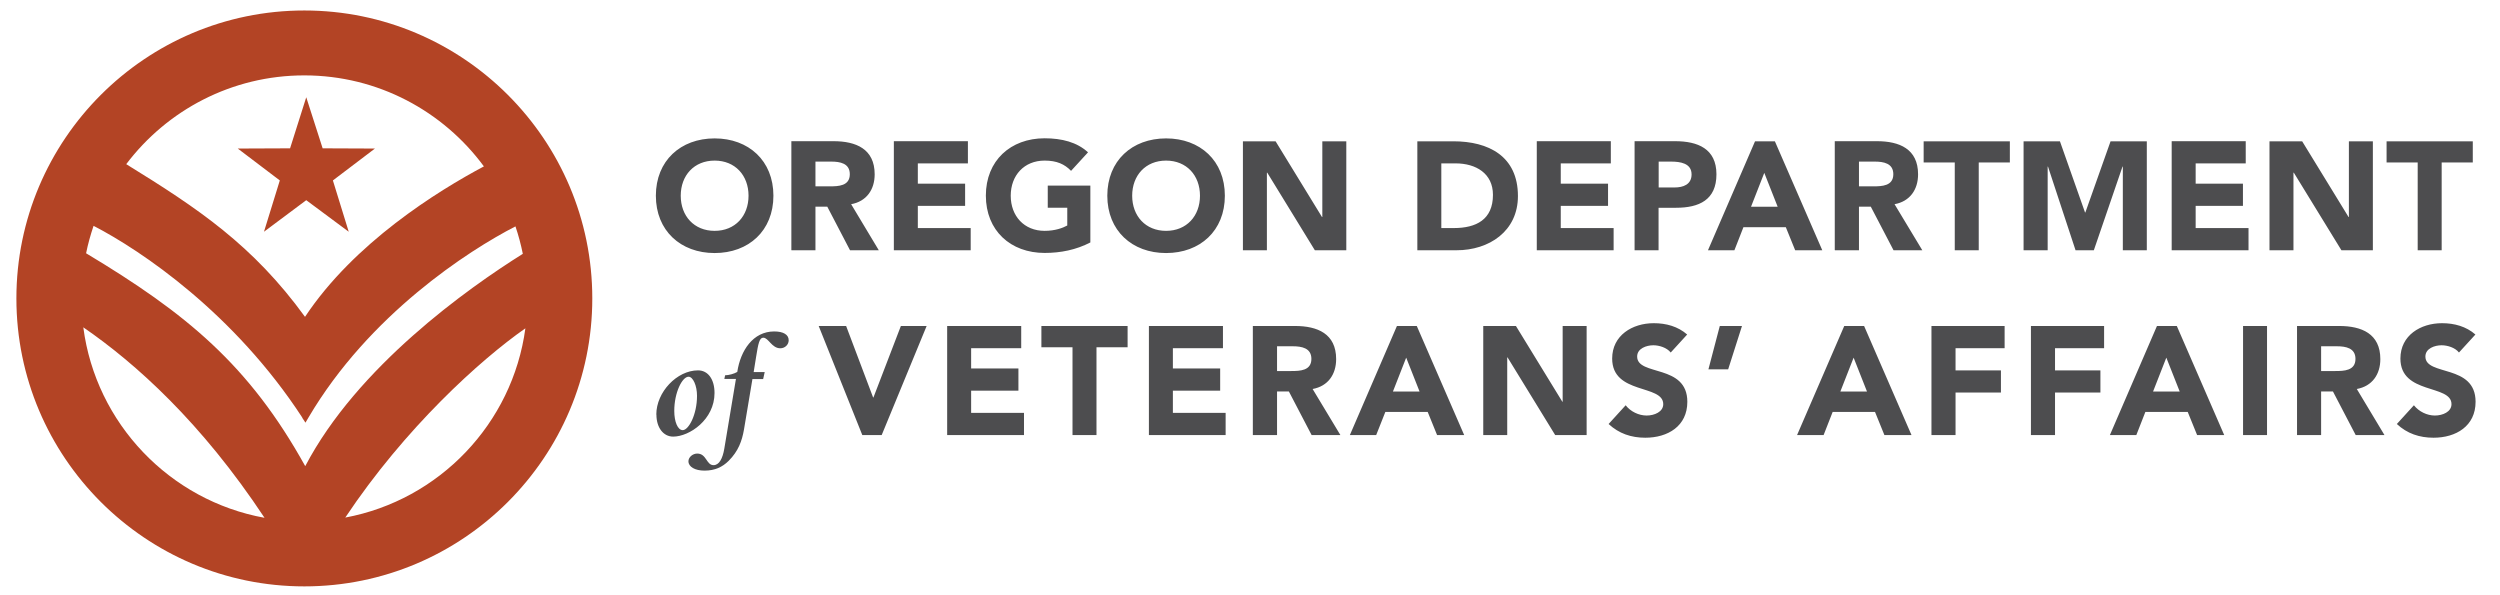
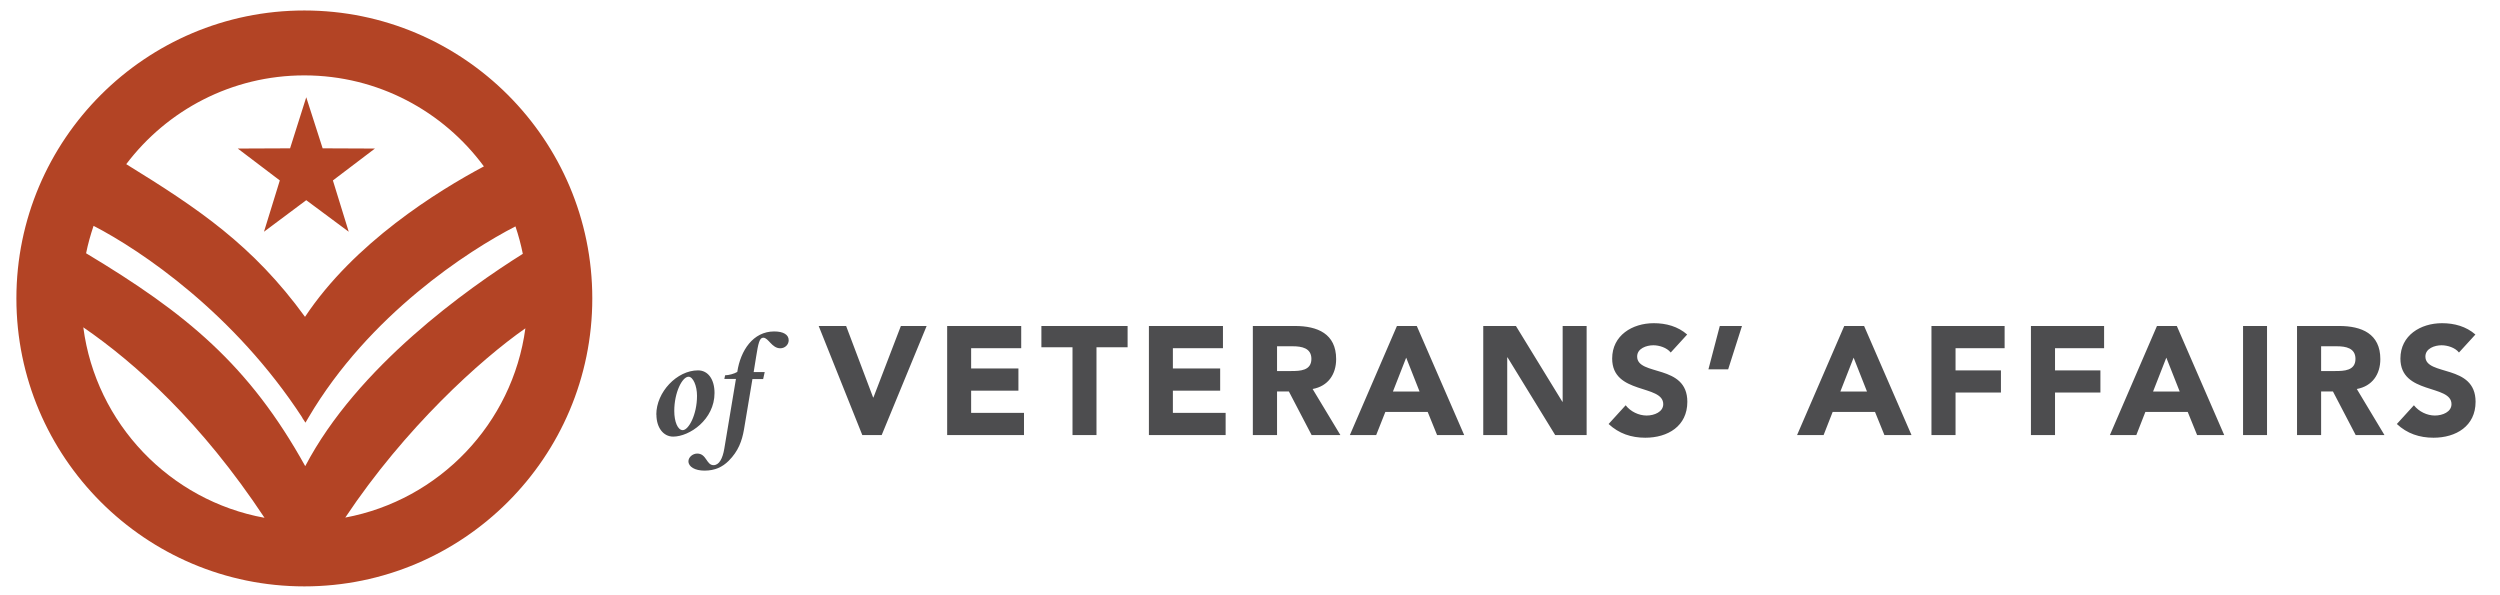
<svg xmlns="http://www.w3.org/2000/svg" id="Layer_1" version="1.1" viewBox="0 0 224.17 53.32">
  <defs>
    <style>
      .st0 {
        fill: #b34425;
      }

      .st1 {
        fill: #4d4d4f;
      }
    </style>
  </defs>
  <g>
    <path class="st1" d="M221.97,30c-.83-.73-1.89-1.02-3-1.02-1.92,0-3.73,1.09-3.73,3.17,0,3.26,4.58,2.29,4.58,4.09,0,.69-.79,1.02-1.49,1.02s-1.43-.35-1.88-.92l-1.53,1.68c.92.86,2.03,1.23,3.29,1.23,2.01,0,3.77-1.04,3.77-3.22,0-3.42-4.5-2.28-4.5-4.06,0-.73.84-1.01,1.45-1.01.53,0,1.22.21,1.56.65l1.48-1.62h0ZM208.13,31.05h1.41c.79,0,1.67.15,1.67,1.13,0,1.06-1.02,1.09-1.81,1.09h-1.27v-2.22h0ZM205.98,39.01h2.15v-3.91h1.06l2.04,3.91h2.58l-2.48-4.13c1.38-.25,2.11-1.31,2.11-2.68,0-2.28-1.68-2.97-3.69-2.97h-3.78v9.78h.01ZM201.13,39.01h2.15v-9.78h-2.15v9.78ZM195.45,35.11h-2.39l1.19-3.04,1.2,3.04ZM189.19,39.01h2.37l.81-2.07h3.8l.84,2.07h2.43l-4.25-9.78h-1.78l-4.22,9.78h0ZM182.12,39.01h2.15v-3.81h4.07v-1.99h-4.07v-1.99h4.4v-1.99h-6.56v9.78h.01ZM173.2,39.01h2.15v-3.81h4.07v-1.99h-4.07v-1.99h4.4v-1.99h-6.56v9.78h.01ZM167.41,35.11h-2.39l1.19-3.04,1.2,3.04ZM161.15,39.01h2.37l.81-2.07h3.8l.84,2.07h2.43l-4.25-9.78h-1.78l-4.23,9.78h.01ZM156.2,29.23h-1.99l-1.02,3.89h1.77l1.24-3.89ZM151.29,30c-.83-.73-1.89-1.02-3-1.02-1.92,0-3.73,1.09-3.73,3.17,0,3.26,4.58,2.29,4.58,4.09,0,.69-.79,1.02-1.49,1.02s-1.44-.35-1.88-.92l-1.53,1.68c.93.86,2.03,1.23,3.29,1.23,2.02,0,3.77-1.04,3.77-3.22,0-3.42-4.5-2.28-4.5-4.06,0-.73.84-1.01,1.45-1.01.53,0,1.21.21,1.56.65l1.48-1.62h0ZM133,39.01h2.15v-6.96h.03l4.27,6.96h2.82v-9.78h-2.15v6.79h-.03l-4.16-6.79h-2.93v9.78h0ZM127.29,35.11h-2.39l1.19-3.04,1.2,3.04ZM121.03,39.01h2.37l.82-2.07h3.8l.84,2.07h2.43l-4.25-9.78h-1.78l-4.22,9.78h0ZM114.51,31.05h1.41c.79,0,1.67.15,1.67,1.13,0,1.06-1.02,1.09-1.81,1.09h-1.27v-2.22ZM112.36,39.01h2.15v-3.91h1.06l2.04,3.91h2.58l-2.49-4.13c1.38-.25,2.11-1.31,2.11-2.68,0-2.28-1.68-2.97-3.69-2.97h-3.78v9.78h.02ZM103.01,39.01h6.89v-1.99h-4.73v-1.99h4.24v-1.99h-4.24v-1.82h4.49v-1.99h-6.64v9.78h-.01ZM96.17,39.01h2.15v-7.87h2.79v-1.91h-7.73v1.91h2.79v7.87h0ZM84.93,39.01h6.89v-1.99h-4.74v-1.99h4.24v-1.99h-4.24v-1.82h4.49v-1.99h-6.64v9.78h0ZM77.33,39.01h1.73l4.03-9.78h-2.31l-2.46,6.41h-.03l-2.42-6.41h-2.46l3.91,9.78h.01ZM67.45,33.99h.98l.14-.63h-.99l.22-1.37c.19-1.2.3-1.71.64-1.71.47,0,.76.95,1.53.95.41,0,.75-.32.75-.72,0-.5-.47-.79-1.3-.79-1.89,0-3.02,1.7-3.31,3.63-.26.16-.76.3-1.09.3l-.07.33h1.04l-1.04,6.23c-.15.92-.47,1.5-.97,1.5-.65,0-.62-1.04-1.46-1.04-.41,0-.79.33-.79.69,0,.5.59.84,1.44.84.94,0,1.62-.33,2.17-.88.86-.86,1.19-1.77,1.37-2.8l.76-4.54h-.02ZM60.46,36.85c0-1.67.72-3.07,1.28-3.07.4,0,.76.8.76,1.71,0,1.71-.76,3.08-1.28,3.08-.44,0-.76-.73-.76-1.73M58.86,37.18c0,1.16.62,1.97,1.5,1.97,1.46,0,3.71-1.52,3.71-3.91,0-1.23-.58-2.03-1.48-2.03-1.89,0-3.74,1.95-3.74,3.96" />
-     <path class="st1" d="M216.79,22.44h2.15v-7.87h2.79v-1.9h-7.73v1.9h2.79v7.87ZM203.5,22.44h2.15v-6.96h.03l4.27,6.96h2.82v-9.77h-2.15v6.79h-.03l-4.16-6.79h-2.93v9.77ZM194.73,22.44h6.89v-1.99h-4.74v-1.99h4.24v-1.99h-4.24v-1.82h4.49v-1.99h-6.64v9.77h0ZM181.46,22.44h2.15v-7.5h.03l2.47,7.5h1.64l2.57-7.5h.03v7.5h2.15v-9.77h-3.25l-2.26,6.38h-.03l-2.25-6.38h-3.26v9.77h0ZM175.28,22.44h2.15v-7.87h2.79v-1.9h-7.73v1.9h2.79v7.87h0ZM166.69,14.49h1.41c.79,0,1.67.15,1.67,1.13,0,1.06-1.02,1.09-1.81,1.09h-1.27v-2.22ZM164.54,22.44h2.15v-3.91h1.06l2.04,3.91h2.58l-2.49-4.13c1.38-.25,2.11-1.31,2.11-2.68,0-2.28-1.68-2.97-3.69-2.97h-3.78v9.77h.02ZM159.4,18.54h-2.39l1.19-3.04,1.2,3.04ZM153.15,22.44h2.37l.81-2.07h3.8l.84,2.07h2.43l-4.25-9.77h-1.78l-4.22,9.77h0ZM148.73,14.49h1.1c.83,0,1.85.14,1.85,1.15,0,.91-.76,1.17-1.52,1.17h-1.43v-2.32h0ZM146.57,22.44h2.15v-3.81h1.57c2.06,0,3.62-.7,3.62-3s-1.68-2.97-3.71-2.97h-3.63v9.77h0ZM137.8,22.44h6.89v-1.99h-4.74v-1.99h4.24v-1.99h-4.24v-1.82h4.49v-1.99h-6.64v9.77h0ZM129.25,14.65h1.27c1.82,0,3.35.9,3.35,2.82,0,2.22-1.5,2.98-3.51,2.98h-1.12v-5.8h0ZM127.09,22.44h3.52c2.91,0,5.5-1.7,5.5-4.86,0-3.58-2.64-4.91-5.79-4.91h-3.23v9.77h0ZM111.45,22.44h2.15v-6.96h.03l4.27,6.96h2.82v-9.77h-2.15v6.79h-.03l-4.16-6.79h-2.93v9.77h0ZM101.52,17.55c0-1.82,1.2-3.15,3.04-3.15s3.04,1.33,3.04,3.15-1.2,3.15-3.04,3.15-3.04-1.33-3.04-3.15M99.29,17.55c0,3.13,2.22,5.14,5.27,5.14s5.27-2,5.27-5.14-2.22-5.14-5.27-5.14-5.27,2-5.27,5.14M97.77,16.64h-3.82v1.99h1.75v1.59c-.4.22-1.09.48-2.03.48-1.84,0-3.04-1.33-3.04-3.15s1.2-3.15,3.04-3.15c1.09,0,1.79.32,2.37.92l1.52-1.66c-.98-.91-2.35-1.26-3.89-1.26-3.05,0-5.27,2-5.27,5.14s2.22,5.14,5.27,5.14c1.44,0,2.83-.28,4.1-.94v-5.11h0ZM80.15,22.44h6.89v-1.99h-4.74v-1.99h4.24v-1.99h-4.24v-1.82h4.49v-1.99h-6.64v9.77h0ZM73.12,14.49h1.41c.79,0,1.67.15,1.67,1.13,0,1.06-1.02,1.09-1.81,1.09h-1.27v-2.22ZM70.97,22.44h2.15v-3.91h1.06l2.04,3.91h2.58l-2.48-4.13c1.38-.25,2.11-1.31,2.11-2.68,0-2.28-1.68-2.97-3.69-2.97h-3.78v9.77h.01ZM61.04,17.55c0-1.82,1.2-3.15,3.04-3.15s3.04,1.33,3.04,3.15-1.2,3.15-3.04,3.15-3.04-1.33-3.04-3.15M58.81,17.55c0,3.13,2.22,5.14,5.27,5.14s5.27-2,5.27-5.14-2.22-5.14-5.27-5.14-5.27,2-5.27,5.14" />
  </g>
  <path class="st0" d="M27.29.94C13.05.94,1.47,12.52,1.47,26.76s11.58,25.82,25.82,25.82,25.82-11.58,25.82-25.82S41.53.94,27.29.94h0ZM27.29,6.76c6.6,0,12.46,3.22,16.1,8.16-4.17,2.22-11.64,6.86-16.04,13.49-4.68-6.44-9.56-9.7-16.03-13.69,3.65-4.83,9.45-7.96,15.96-7.96h.01ZM27.1,37.46l.29.44.27-.46c5.43-9.22,14.34-14.97,18.56-17.14.27.8.49,1.62.66,2.46-4.96,3.11-14.85,10.13-19.51,19.04-5.04-9.09-10.67-13.7-19.65-19.09.17-.84.4-1.66.67-2.46,4.29,2.22,12.62,7.84,18.72,17.2h0ZM7.47,29.35c4.7,3.23,10.59,8.53,16.25,17.08-8.49-1.54-15.13-8.46-16.25-17.08ZM30.96,46.41c5.36-8.04,12.1-14.14,16.15-16.97-1.15,8.55-7.73,15.4-16.15,16.97ZM28.93,13.3l4.69.02-3.77,2.86,1.42,4.6-3.81-2.83-3.79,2.83,1.42-4.6-3.77-2.86,4.69-.02,1.45-4.58s1.47,4.58,1.47,4.58Z" />
</svg>